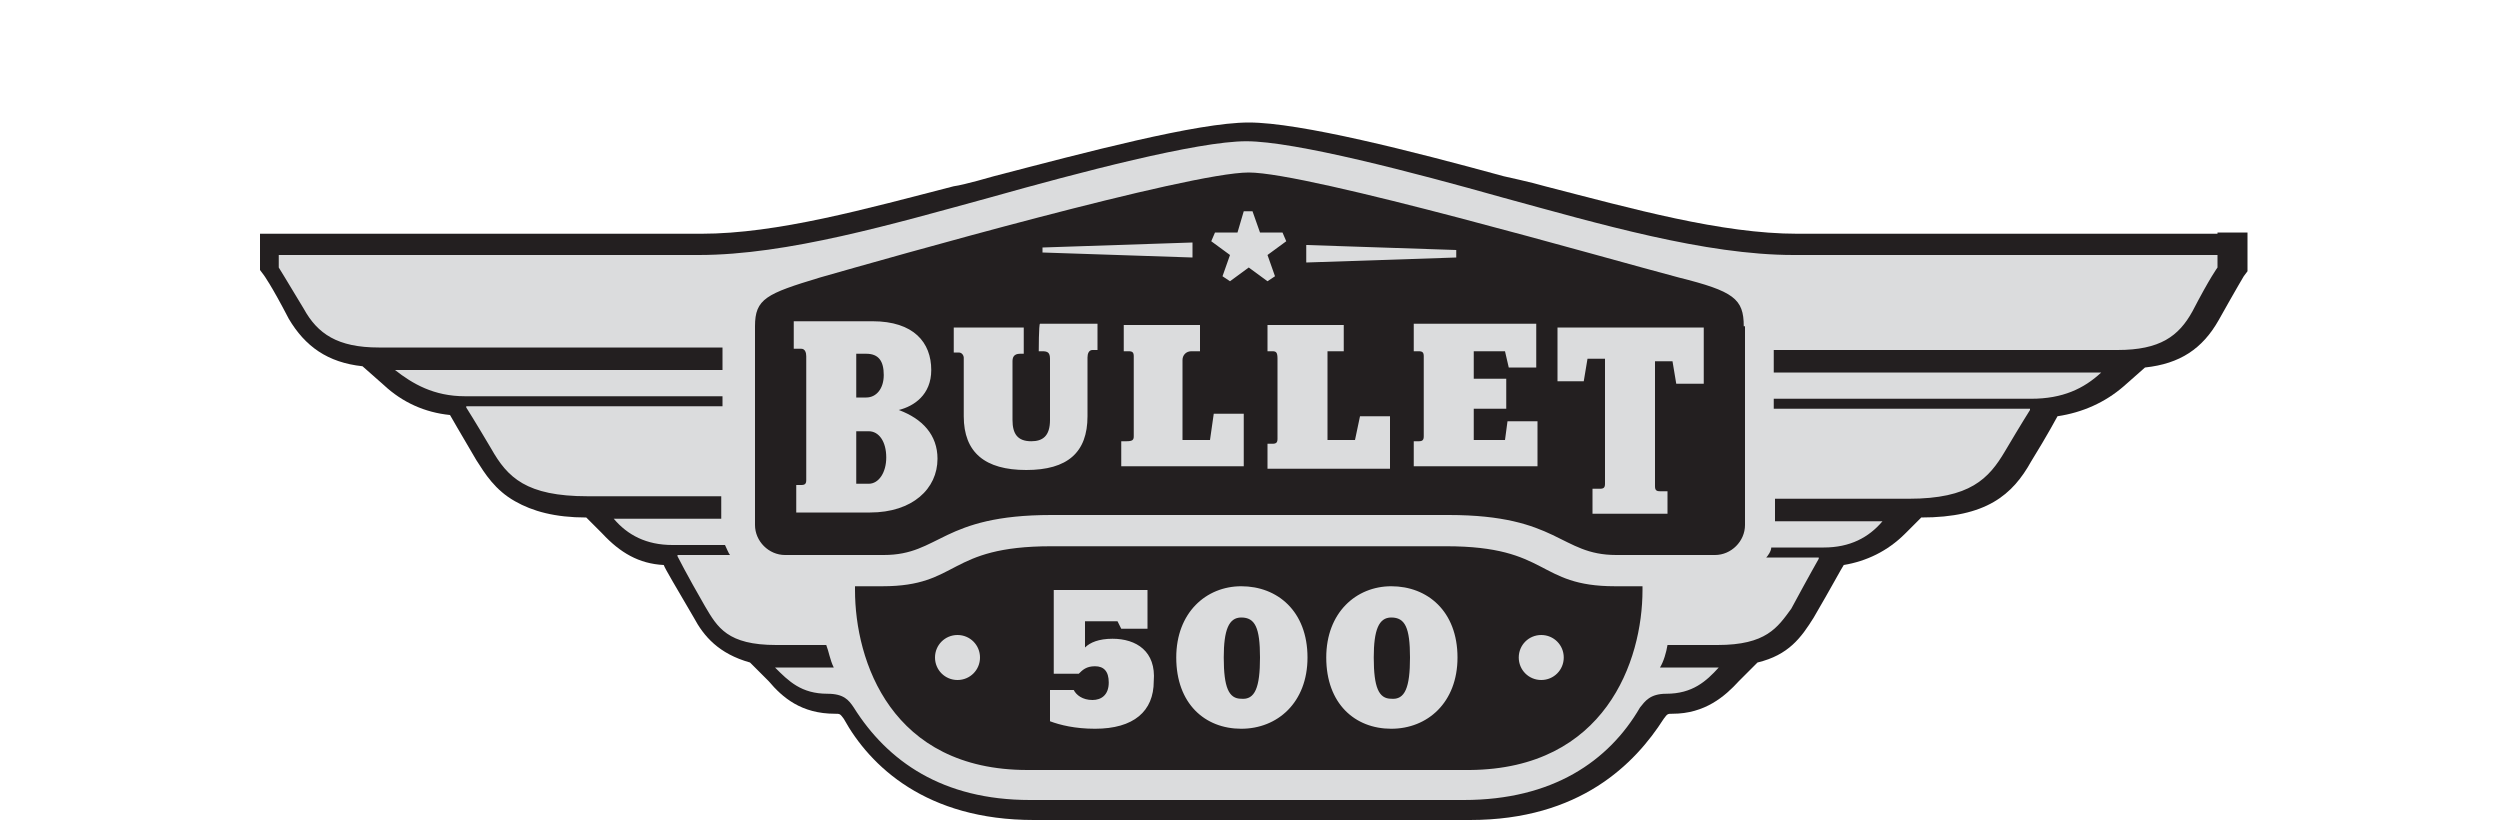
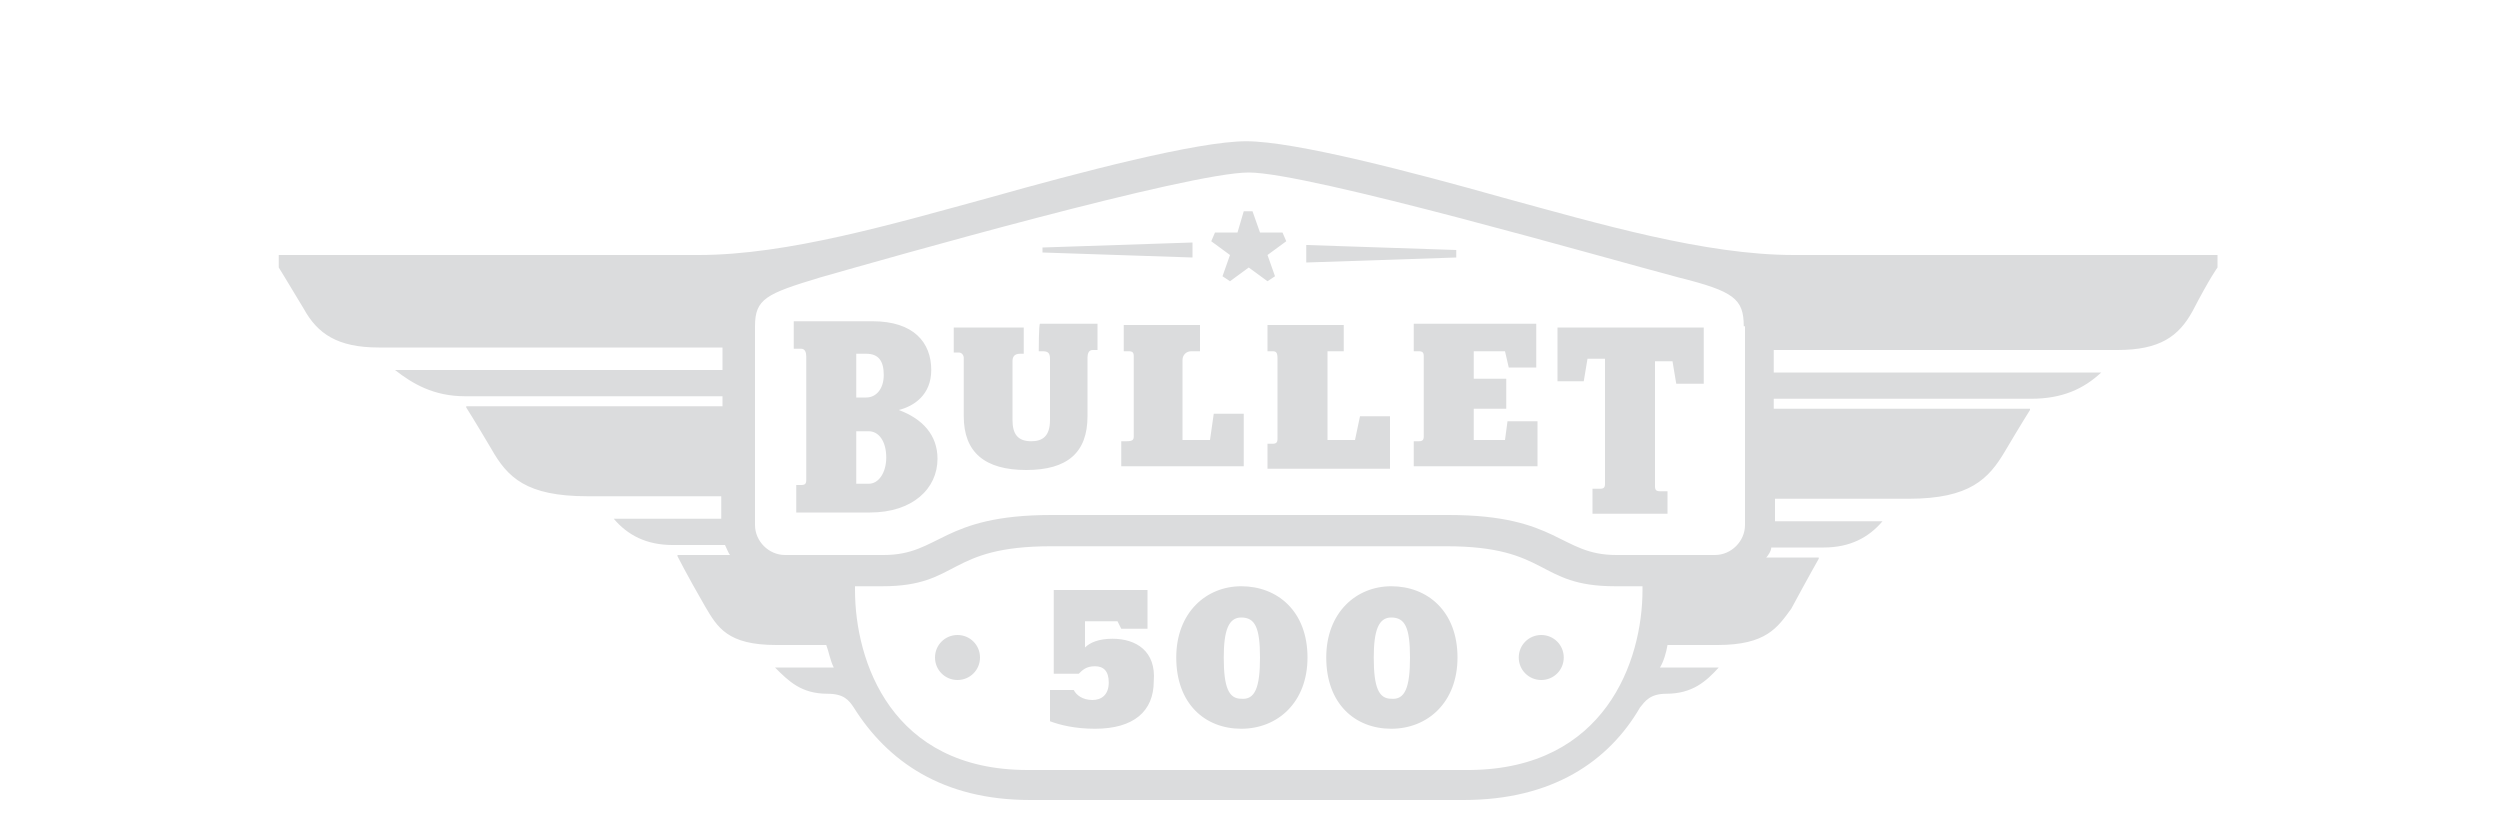
<svg xmlns="http://www.w3.org/2000/svg" version="1.1" id="Layer_1" x="0px" y="0px" viewBox="0 0 200 67" style="enable-background:new 0 0 200 67;" xml:space="preserve">
  <style type="text/css">
	.st0{fill:#231F20;}
	.st1{fill:#DBDCDD;}
	.st2{fill:#B79B5B;}
	.st3{fill:#AD9752;}
	.st4{fill:#A5A8A9;}
	.st5{fill:#ED1C24;}
	.st6{fill:#FFFFFF;}
</style>
  <g id="Layer_1_1_">
    <g>
-       <path class="st0" d="M177.4,18.7c-11.9,0-20.9,0-26.8,0c-3.1,0-5.3,0-6.8,0c-6.1,0-13.2-2-20.2-3.8c-1-0.3-3.3-0.8-3.3-0.8    c-7.3-2-16.3-4.3-20.4-4.3s-13.1,2.4-20.4,4.3c0,0-2.4,0.7-3.2,0.8c-7,1.8-14.1,3.8-20.2,3.8c-1.5,0-3.8,0-6.8,0    c-6,0-14.9,0-26.8,0h-1.7v1.5v1v0.4l0.3,0.4c0,0,0.6,0.8,2,3.5c1.3,2.2,3.1,3.5,5.9,3.8l1.7,1.5c1.5,1.4,3.3,2.2,5.3,2.4l0,0    c0,0,0.8,1.4,2.1,3.6c0.7,1.1,1.5,2.4,3.1,3.3c1.4,0.8,3.2,1.3,5.7,1.3l1.3,1.3c1.4,1.5,2.9,2.4,4.9,2.5c0.1,0.3,1,1.8,2.4,4.2    c0.8,1.5,2,2.9,4.5,3.6l1.5,1.5c1.1,1.3,2.6,2.6,5.3,2.6c0.4,0,0.4,0,0.7,0.4c2.1,3.8,6.6,8.1,15.2,8.1h34.9    c8.8,0,13.2-4.5,15.5-8.1c0.3-0.4,0.3-0.4,0.7-0.4c2.6,0,4.2-1.4,5.3-2.6l1.5-1.5c2.5-0.6,3.5-2,4.5-3.6c1.4-2.4,2.2-3.9,2.4-4.2    c1.8-0.3,3.5-1.1,4.9-2.5l1.3-1.3c5.2,0,7.3-1.8,8.8-4.5c1.3-2.1,2.1-3.6,2.1-3.6l0,0c2-0.3,3.8-1.1,5.3-2.4l1.7-1.5    c2.8-0.3,4.6-1.5,5.9-3.8c1.4-2.5,2-3.5,2-3.5l0.3-0.4v-0.4v-1v-1.7H177.4z" />
      <path class="st1" d="M125.1,52.6c0,1-0.8,1.8-1.8,1.8c-1,0-1.8-0.8-1.8-1.8s0.8-1.8,1.8-1.8C124.3,50.8,125.1,51.6,125.1,52.6z     M76.6,50.8c-1,0-1.8,0.8-1.8,1.8c0,1,0.8,1.8,1.8,1.8c1,0,1.8-0.8,1.8-1.8C78.4,51.6,77.6,50.8,76.6,50.8z M102,22.1l-0.6-1.7    l1.5-1.1l-0.3-0.7h-1.8l-0.6-1.7h-0.7L99,18.6h-1.8l-0.3,0.7l1.5,1.1l-0.6,1.7l0.6,0.4l1.5-1.1l1.5,1.1L102,22.1z M116.5,20    l-12-0.4V21l12-0.4V20z M95.4,19.4l-12,0.4v0.4l12,0.4C95.4,20.7,95.4,19.4,95.4,19.4z M75,36.7c0,2.4-2,4.3-5.4,4.3h-5.9v-2.2    h0.4c0.3,0,0.4-0.1,0.4-0.4v-9.9c0-0.3-0.1-0.6-0.4-0.6h-0.6v-2.2h6.3c3.3,0,4.7,1.7,4.7,3.9c0,2-1.4,2.9-2.6,3.2l0,0    C73.8,33.5,75,34.8,75,36.7z M68.5,31.8h0.8c0.8,0,1.4-0.7,1.4-1.8s-0.4-1.7-1.4-1.7h-0.8V31.8z M70.9,36.6c0-1.3-0.6-2.1-1.4-2.1    h-1v4.2h1C70.3,38.7,70.9,37.8,70.9,36.6z M83.1,28.1c0,0,0.1,0,0.3,0c0.4,0,0.6,0.1,0.6,0.6c0,0.3,0,4.9,0,4.9    c0,1.3-0.6,1.7-1.5,1.7c-1.1,0-1.5-0.6-1.5-1.7c0,0,0-4.6,0-4.7c0-0.3,0.1-0.6,0.6-0.6c0.1,0,0.3,0,0.3,0v-2.1h-5.6v2h0.4    c0.3,0,0.4,0.3,0.4,0.4v4.7c0,2.9,1.7,4.3,5,4.3s4.9-1.4,4.9-4.3v-4.7c0-0.3,0.1-0.6,0.4-0.6h0.4v-2.1h-4.6    C83.1,25.9,83.1,28.1,83.1,28.1z M96.8,35.2h-2.2c0,0,0-6.1,0-6.4c0-0.4,0.3-0.7,0.7-0.7s0.7,0,0.7,0V26h-6.1v2.1h0.4    c0.3,0,0.4,0.1,0.4,0.4v6.4c0,0.3-0.1,0.4-0.6,0.4h-0.4v2h9.8v-4.2h-2.4L96.8,35.2z M108.4,35.2h-2.2v-7.1h1.3V26h-6.1v2.1h0.4    c0.3,0,0.4,0.1,0.4,0.6v6.4c0,0.3-0.1,0.4-0.4,0.4h-0.4v2h9.8v-4.2h-2.4L108.4,35.2z M120.4,35.2h-2.5v-2.5h2.6v-2.4h-2.6v-2.2    h2.5l0.3,1.3h2.2v-3.5h-9.8v2.2h0.4c0.3,0,0.4,0.1,0.4,0.4v6.4c0,0.3-0.1,0.4-0.4,0.4h-0.4v2h9.9v-3.6h-2.4L120.4,35.2z     M124.5,30.5h2.2l0.3-1.8h1.4v10c0,0.3-0.1,0.4-0.4,0.4h-0.6v2h6v-1.8h-0.6c-0.3,0-0.4-0.1-0.4-0.4v-10h1.4l0.3,1.8h2.2v-4.5    h-11.7v4.3H124.5z M89,51.1c-1.1,0-1.8,0.3-2.2,0.7l0,0v-2.1h2.6l0.3,0.6h2.1v-3.1h-7.5v6.7h2c0.3-0.3,0.6-0.6,1.3-0.6    c0.7,0,1.1,0.4,1.1,1.3c0,1-0.6,1.4-1.3,1.4c-0.8,0-1.3-0.4-1.5-0.8H84v2.5c0.8,0.3,2,0.6,3.6,0.6c3.1,0,4.7-1.4,4.7-3.8    C92.5,52.1,90.9,51.1,89,51.1z M116.6,52.6c0,3.6-2.4,5.7-5.3,5.7c-2.9,0-5.2-2-5.2-5.7c0-3.6,2.4-5.7,5.2-5.7    C114.2,46.9,116.6,48.9,116.6,52.6z M112.8,52.6c0-2.4-0.4-3.2-1.5-3.2c-1,0-1.4,1-1.4,3.2c0,2.4,0.4,3.3,1.4,3.3    C112.4,56,112.8,55,112.8,52.6z M104.6,52.6c0,3.6-2.4,5.7-5.3,5.7c-2.9,0-5.2-2-5.2-5.7c0-3.6,2.4-5.7,5.2-5.7    C102.2,46.9,104.6,48.9,104.6,52.6z M100.8,52.6c0-2.4-0.4-3.2-1.5-3.2c-1,0-1.4,1-1.4,3.2c0,2.4,0.4,3.3,1.4,3.3    C100.4,56,100.8,55,100.8,52.6z M177.4,20.4c0,0.1,0,0.7,0,1c0,0-0.6,0.8-2,3.5c-1.1,2-2.6,3.1-6,3.1c0,0-22.9,0-27.5,0v1.8h20.6    h5.6c-1.4,1.3-3.1,2.1-5.6,2.1c-3.3,0-16.5,0-20.6,0v0.8h20.5v0.1c0,0-0.7,1.1-2,3.3s-2.8,3.8-7.7,3.8c-3.9,0-9.1,0-10.7,0v1.8    h8.6c-1.1,1.3-2.6,2.1-4.7,2.1c-2.9,0-2.4,0-4.2,0c0,0.3-0.3,0.7-0.4,0.8h4.2v0.1c0,0-0.8,1.4-2.2,4c-1.1,1.5-2,2.9-5.9,2.9    c0,0-3.5,0-4,0c-0.1,0.6-0.3,1.3-0.6,1.8h4.7c-1,1.1-2.1,2.1-4.2,2.1c-1.3,0-1.7,0.6-2.1,1.1c-2.5,4.3-7,7.4-14.1,7.4H82.4    c-7,0-11.4-3.1-14.1-7.4c-0.4-0.6-0.8-1.1-2.1-1.1c-2.1,0-3.1-1-4.2-2.1h4.7c-0.3-0.6-0.4-1.3-0.6-1.8c-0.6,0-4,0-4,0    c-3.9,0-4.7-1.4-5.7-3.1c-1.5-2.6-2.2-4-2.2-4v-0.1h4.2c-0.1-0.1-0.3-0.6-0.4-0.8c-1.8,0-1.1,0-4.2,0c-2.1,0-3.6-0.8-4.7-2.1h8.6    v-1.8c-1.7,0-6.8,0-10.7,0c-4.9,0-6.4-1.5-7.7-3.8c-1.3-2.2-2-3.3-2-3.3v-0.1h20.5v-0.8c-4.2,0-17.3,0-20.6,0    c-2.5,0-4.2-1-5.6-2.1h5.6h20.6v-1.8c-4.5,0-27.5,0-27.5,0c-3.3,0-4.9-1.1-6-3.1c-1.5-2.5-2-3.3-2-3.3c0-0.3,0-0.8,0-1    c17.8,0,29.1,0,33.6,0c7.1,0,15.6-2.5,23.3-4.6c7.1-2,16.6-4.5,20.5-4.5c3.9,0,13.4,2.5,20.5,4.5c7.7,2.1,16.2,4.6,23.3,4.6    C148.2,20.4,159.5,20.4,177.4,20.4z M131.4,47.2v-0.3c0,0-2,0-2.2,0c-6.3,0-5.2-3.2-13.5-3.2c-1.4,0-8.2,0-15.8,0    c-7.5,0-14.4,0-15.8,0c-8.4,0-7.3,3.2-13.5,3.2c-0.3,0-2.2,0-2.2,0v0.3c0,5.7,2.9,14.4,13.8,14.4c1.5,0,33.9,0,35.4,0    C128.4,61.5,131.4,52.9,131.4,47.2z M139.5,26.1c0-2.2-0.8-2.8-5.2-3.9c-5.7-1.5-29.6-8.4-34.4-8.4s-28.7,6.8-34.3,8.4    c-4.3,1.3-5.2,1.7-5.2,3.9V42c0,1.3,1.1,2.4,2.4,2.4c0,0,3.3,0,7.9,0c4.5,0,4.6-3.2,13.4-3.2c2.1,0,8.8,0,15.9,0    c7.1,0,13.8,0,15.9,0c8.8,0,8.9,3.2,13.4,3.2c4.5,0,7.9,0,7.9,0c1.3,0,2.4-1.1,2.4-2.4V26.1H139.5z" />
    </g>
  </g>
</svg>